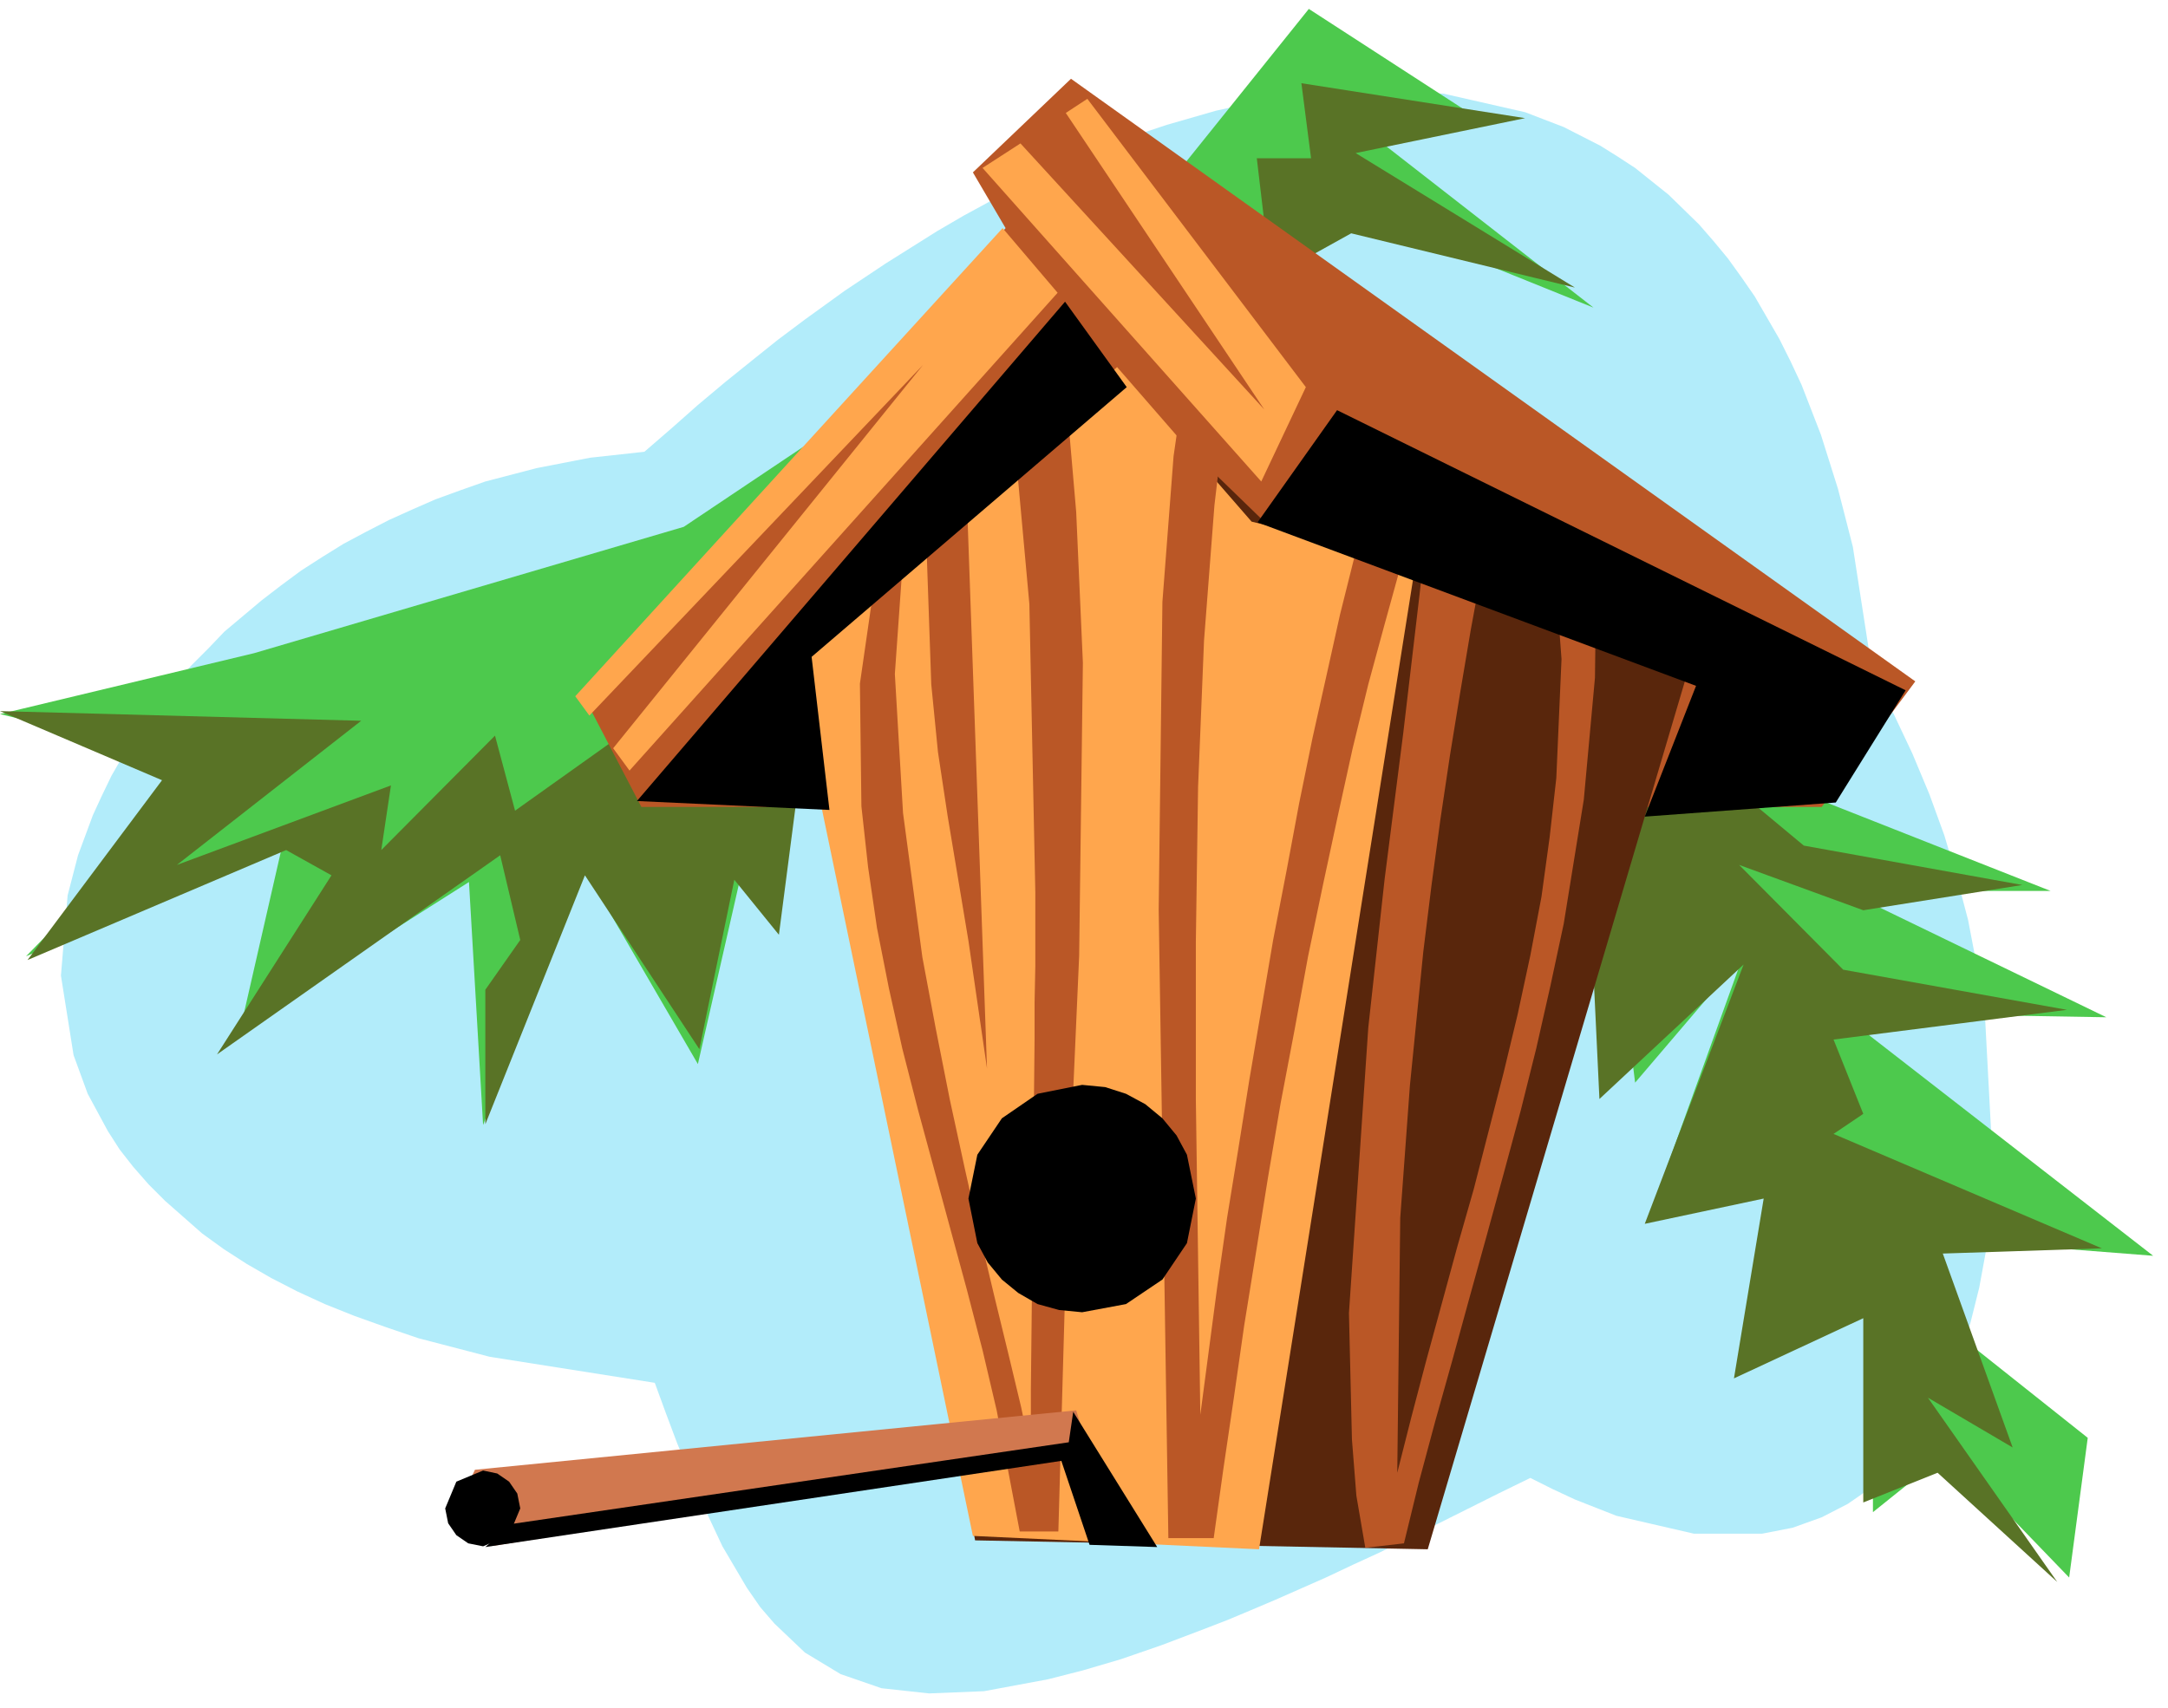
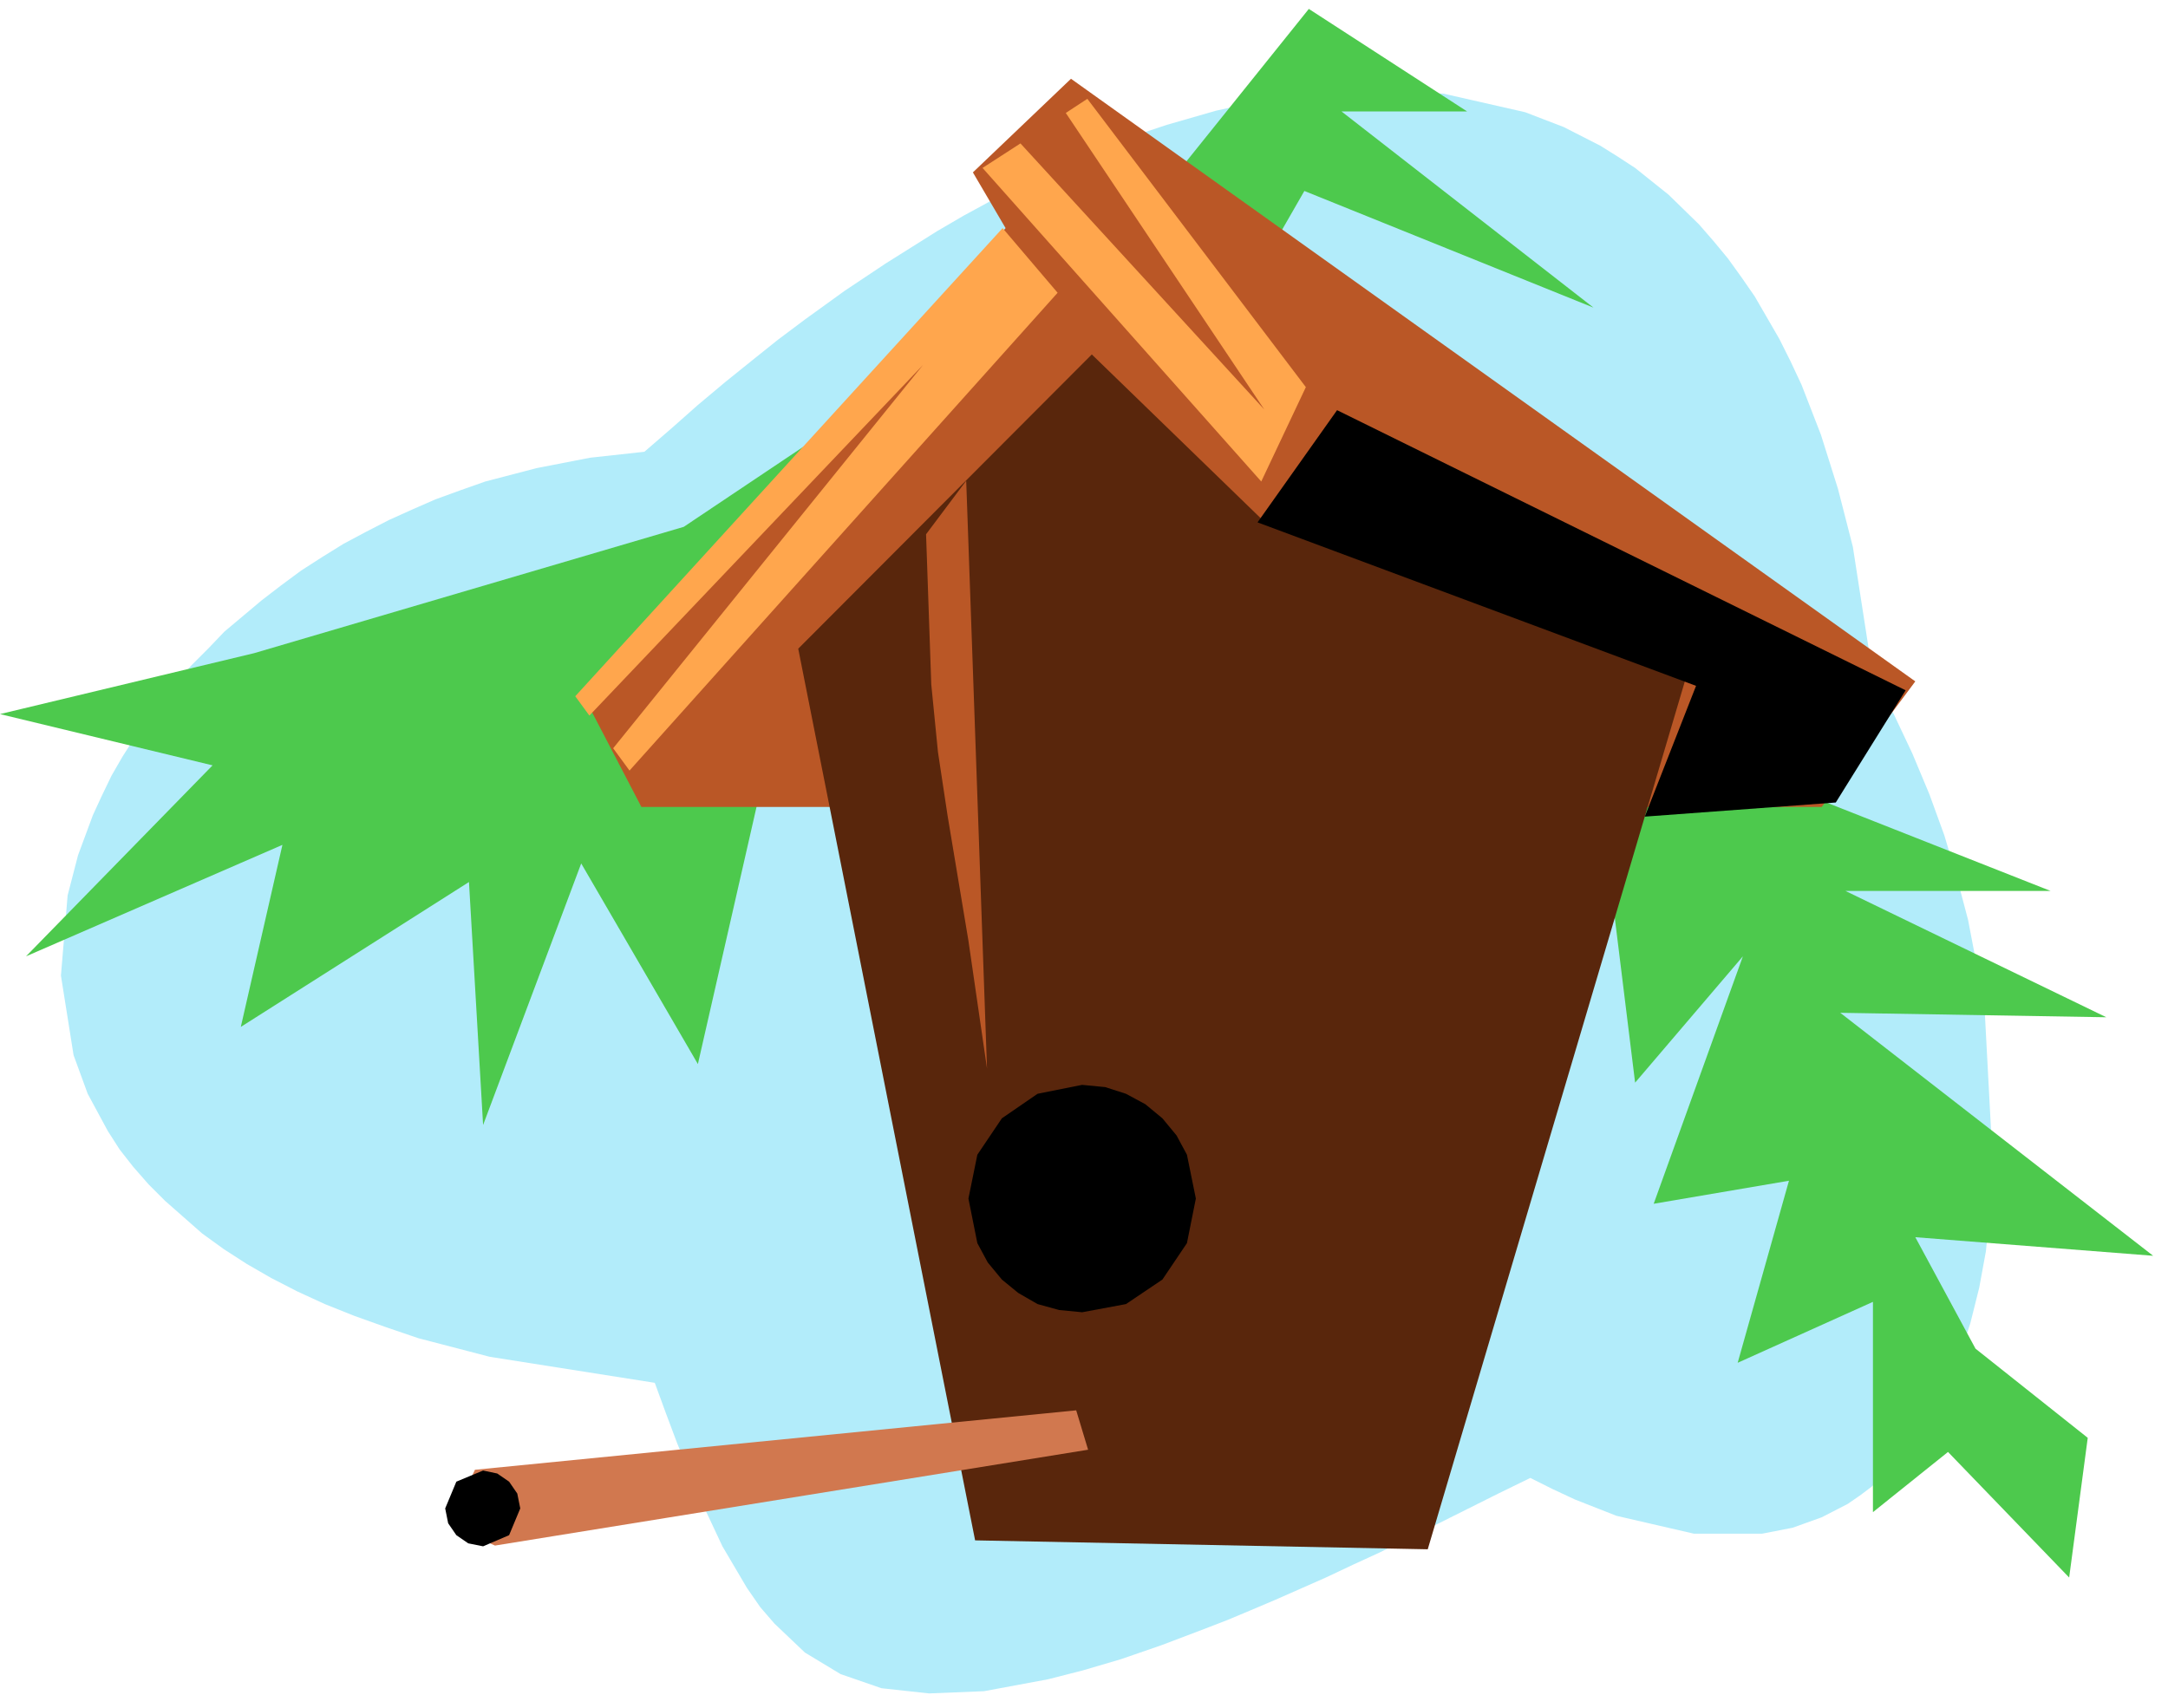
<svg xmlns="http://www.w3.org/2000/svg" width="462.099" height="364.198" fill-rule="evenodd" stroke-linecap="round" preserveAspectRatio="none" viewBox="0 0 2917 2299">
  <style>.pen1{stroke:none}.brush4{fill:#ba5726}.brush6{fill:#ffa64d}.brush7{fill:#000}</style>
  <path d="m867 608 37-32 35-31 37-31 36-29 35-28 36-27 18-13 18-13 18-13 18-12 18-12 18-12 35-22 35-22 36-21 35-19 34-18 35-17 34-16 34-15 34-13 34-13 33-11 66-19 64-14 63-10 62-4 117 5 110 25 52 20 49 25 24 15 23 15 45 36 41 40 20 23 19 23 18 25 18 26 33 57 15 30 15 32 26 67 23 73 20 78 27 174 28 51 25 53 23 55 20 55 17 57 15 57 22 115 12 226-10 105-9 49-12 48-15 45-18 42-20 38-12 19-12 17-26 31-30 28-16 12-16 11-35 18-39 14-41 8h-92l-104-24-56-22-30-14-30-15-43 21-42 21-40 20-39 19-38 19-37 17-36 17-34 15-34 15-33 14-31 13-31 12-58 22-55 19-51 15-47 12-86 16-74 3-64-7-55-19-48-29-41-39-19-22-18-26-33-56-15-32-16-34-30-73-15-40-15-41-222-35-96-25-44-15-42-15-40-16-37-17-35-18-33-19-31-20-29-21-50-44-22-22-21-24-18-23-16-25-27-50-19-52-17-107 9-108 14-54 20-54 12-26 13-27 15-26 16-25 17-25 19-25 20-24 20-23 23-23 22-23 25-21 25-21 26-20 27-20 28-18 29-18 30-16 31-16 31-14 32-14 33-12 34-12 69-18 72-14 73-8z" class="pen1" style="fill:#b2ecfa" />
  <path d="m2138 954 621 245h-276l351 170-358-6 421 327-320-25 81 150 151 120-25 188-163-169-101 81v-283l-182 82 69-245-182 31 120-333-145 170-62-503zM1761 12l-232 289-609 408-578 170L0 961l286 69-251 257 345-150-56 245 307-195 19 327 132-352 157 270 119-522 307 26 390-679 389 157-339-264h169L1761 12z" class="pen1" style="fill:#4dc94d" />
-   <path d="m0 957 486 13-248 194 288-107-13 87 153-154 27 101 368-262 14 221-27 208-60-74-47 228-154-234-134 335v-181l47-67-27-114-381 268 154-241-61-34-348 148 181-242L0 957zm1710-583 108-60 301 73-295-181 228-47-301-47 13 101h-73l19 161zm429 831 13 274 194-181-133 349 160-34-40 242 174-81v248l100-40 161 147-174-248 114 67-94-261 214-7-361-154 40-27-40-100 314-40-301-54-140-141 167 61 214-34-294-53-161-134-114 127-13 74z" class="pen1" style="fill:#597326" />
  <path d="M1353 307 788 942l75 144h1588l126-169-1136-811-132 126 44 75z" class="pen1 brush4" />
  <path d="m1074 873 395-396 232 225 568 208-348 1175-609-12-238-1200z" class="pen1" style="fill:#59260c" />
-   <path d="m1503 494-437 403 243 1170 385 18 211-1329-221-54-181-208z" class="pen1 brush6" />
-   <path d="m1181 754-24 166 2 165 9 82 12 82 16 81 18 81 21 82 22 81 22 81 22 81 21 81 19 81 31 163h52l11-390 17-385 5-394-9-203-18-209 176-53-27 187-15 196-5 414 13 846h61l13-93 14-95 14-98 16-99 16-100 17-100 19-100 18-98 20-96 20-93 20-91 21-86 22-81 21-76 22-70 23-63-19 169-22 187-25 196-22 200-26 384 4 170 6 76 12 70 52-6 20-82 22-82 23-82 23-84 23-83 23-84 23-85 21-84 19-84 18-84 27-167 15-164 1-81-3-80-55-25 12 161-7 160-9 80-11 80-15 79-17 79-19 79-20 78-20 78-22 77-21 77-21 77-20 76-19 75 4-343 13-178 18-180 11-89 12-89 13-87 14-86 14-83 15-81 15-78 15-76-148-52-18 57-18 64-18 70-19 76-18 81-19 85-18 88-17 91-18 93-16 94-16 94-15 94-15 92-13 91-23 174-6-424v-213l3-208 8-197 14-182 10-85 12-78 14-73 16-66-333 83 32 352 8 388v99l-1 49v49l-2 195-2 187-1 90v87l-13-63-17-71-19-78-20-84-20-89-20-92-19-96-18-96-26-194-11-187 12-170 15-77 24-69-74 163z" class="pen1 brush4" />
  <path d="m1456 1766 59-11 49-33 33-49 12-60-12-59-14-26-19-23-23-19-26-14-28-9-31-3-60 12-48 33-33 49-12 59 12 60 14 26 19 23 22 18 26 15 29 8 31 3z" class="pen1 brush7" />
  <path d="m1448 1898-809 80-16 34v31l14 24 29 13 798-129-16-53z" class="pen1" style="fill:#d1784f" />
  <path d="m1300 647-54 72 7 202 9 91 13 86 14 84 14 84 25 172-28-791z" class="pen1 brush4" />
-   <path d="m1433 406-576 672 259 12-24-206 424-363-83-115zm11 1494 113 182-91-3-38-113-775 116 35-31 750-110 6-41z" class="pen1 brush7" />
  <path d="m650 2081 35-15 15-36-4-20-11-16-16-11-19-4-36 15-15 36 4 20 11 16 16 11 20 4zM1799 552l-107 151 590 220-69 176 257-19 94-151-765-377z" class="pen1 brush7" />
  <path d="m1757 521-294-388-29 19 267 399-328-358-51 33 375 422 60-127zm-408-214 74 87-576 643-22-30 417-516-449 472-19-26 575-630z" class="pen1 brush6" />
</svg>